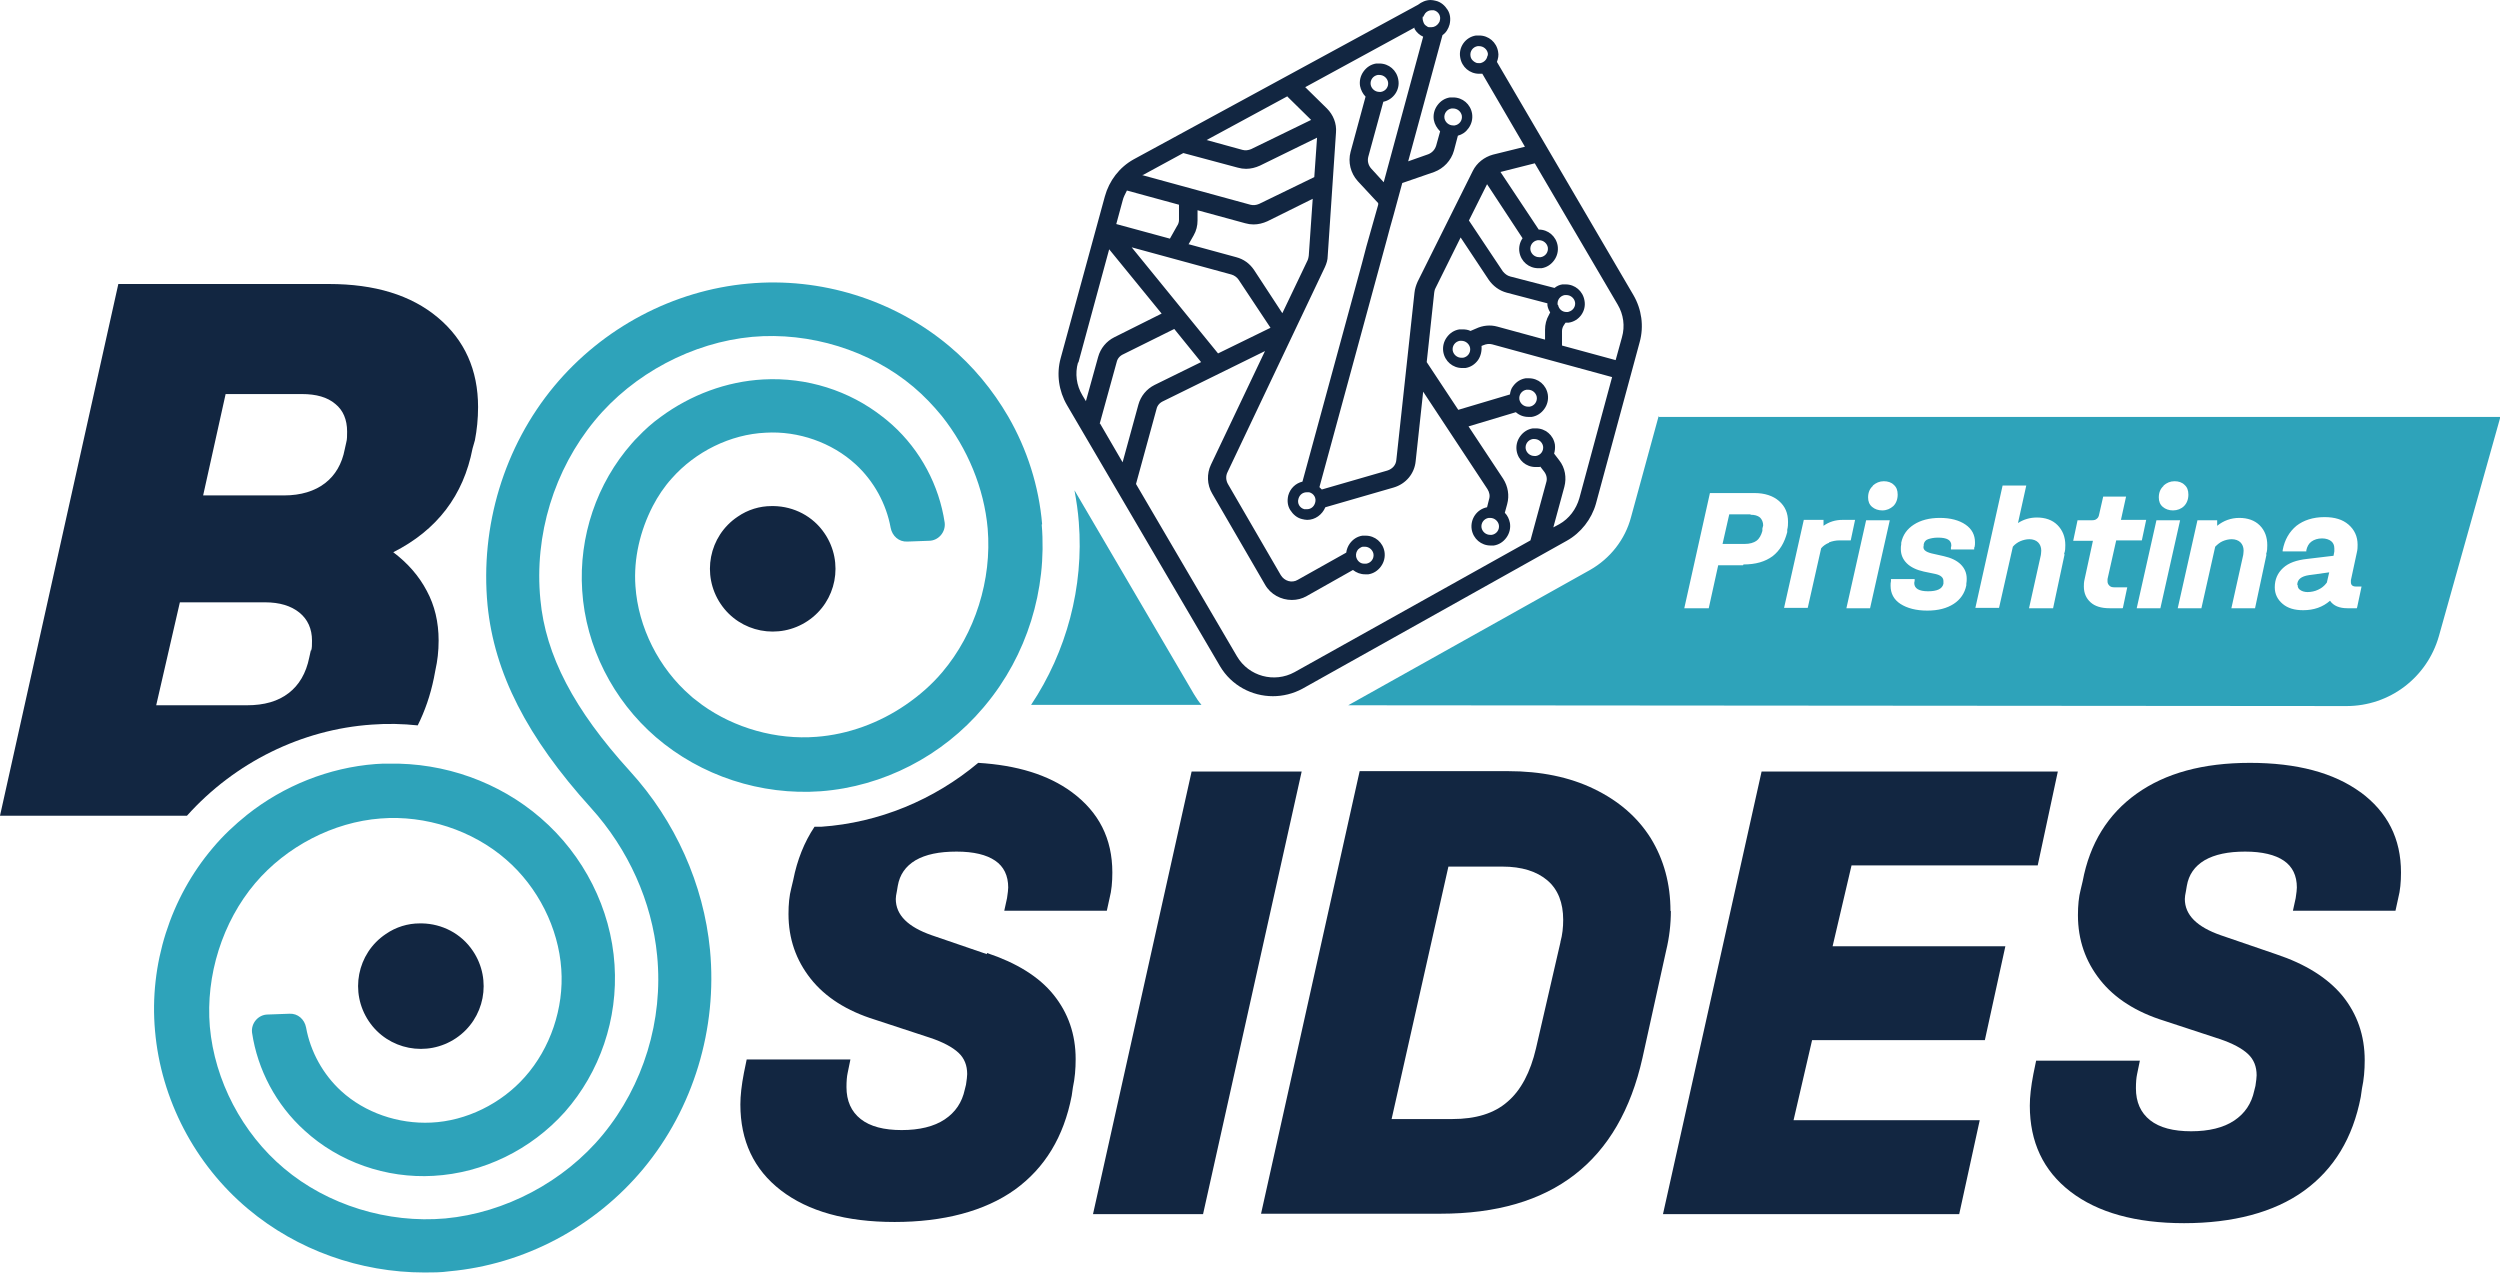
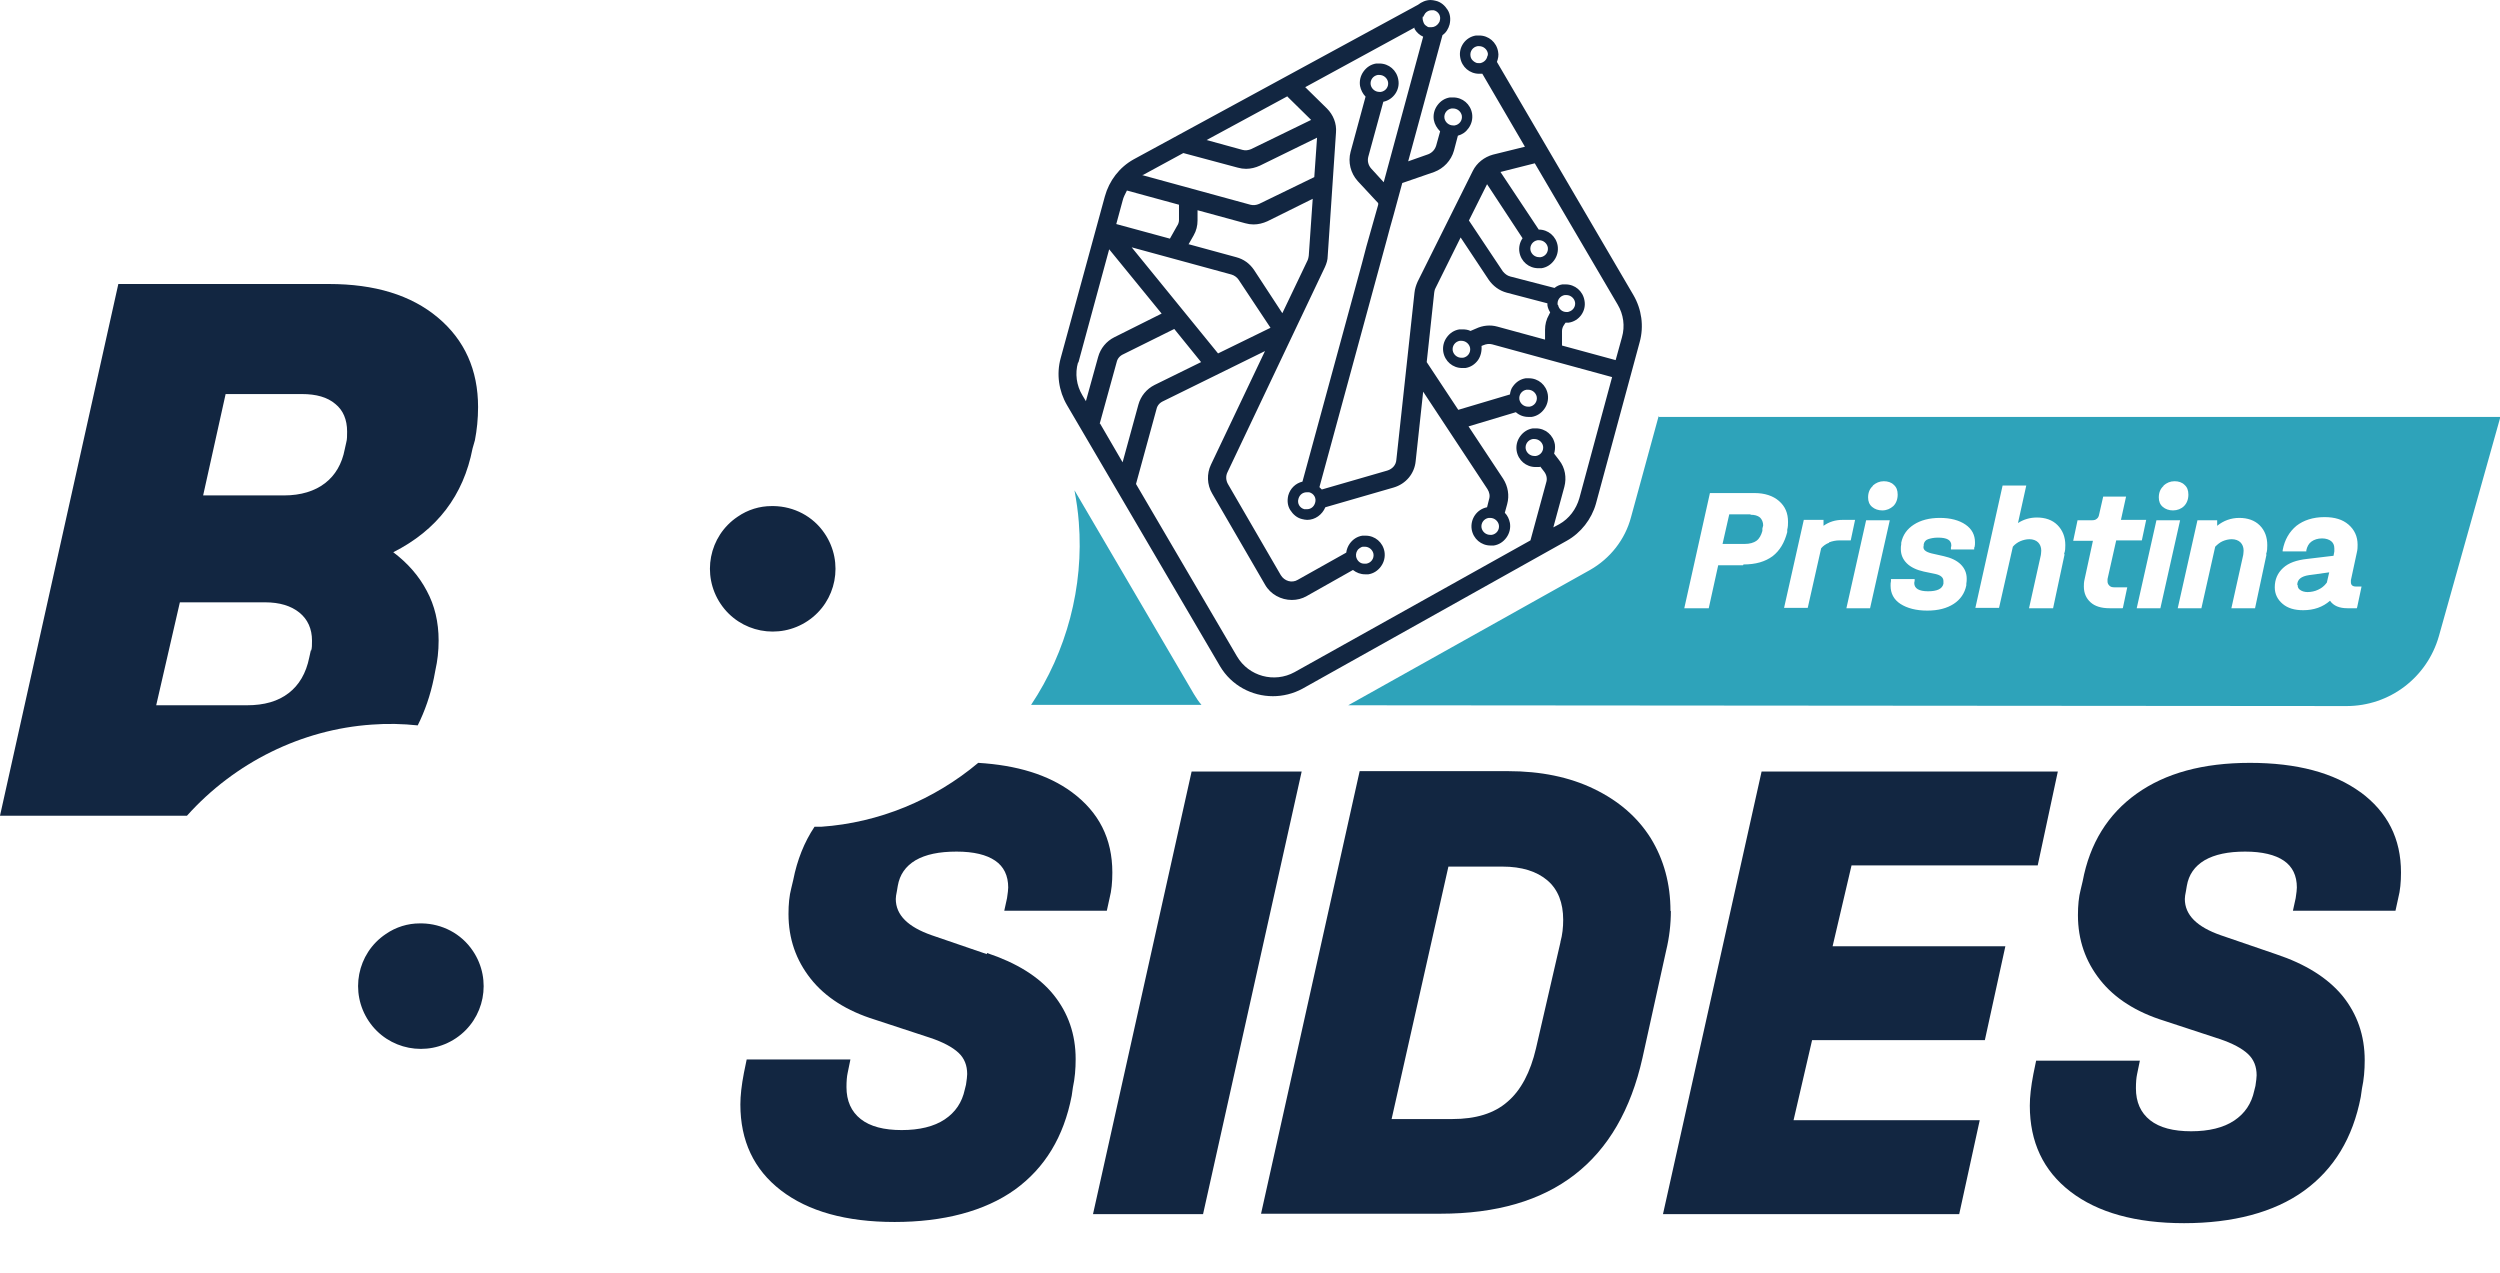
<svg xmlns="http://www.w3.org/2000/svg" id="Layer_2" data-name="Layer 2" viewBox="0 0 63.38 32.27">
  <defs>
    <style>
      .cls-1 {
        fill: #2ea3ba;
      }

      .cls-1, .cls-2 {
        stroke-width: 0px;
      }

      .cls-2 {
        fill: #122641;
      }
    </style>
  </defs>
  <g id="Layer_1-2" data-name="Layer 1">
    <g>
      <g>
        <path class="cls-1" d="m27.24,12.43c.05.27.09.54.11.81.13,1.64-.31,3.28-1.21,4.63h4.32c-.07-.08-.13-.17-.19-.27l-3.03-5.17Z" />
-         <path class="cls-1" d="m26.42,13.29c-.08-.96-.38-1.9-.86-2.73-.39-.67-.89-1.28-1.5-1.79-1.4-1.17-3.25-1.75-5.09-1.58-1.9.17-3.69,1.12-4.92,2.6-1.27,1.53-1.88,3.55-1.69,5.55.17,1.72,1,3.35,2.62,5.14.95,1.05,1.55,2.38,1.68,3.75.16,1.64-.35,3.29-1.38,4.54-.98,1.19-2.48,1.98-3.99,2.12-1.46.13-2.99-.34-4.09-1.27-1.06-.89-1.76-2.23-1.88-3.59-.11-1.3.32-2.66,1.15-3.64.79-.93,1.98-1.55,3.18-1.64,1.14-.09,2.33.3,3.18,1.04.81.7,1.33,1.74,1.4,2.78.07.99-.28,2.01-.92,2.73-.6.68-1.49,1.12-2.38,1.16-.83.04-1.68-.25-2.28-.8-.46-.42-.78-1-.89-1.61-.04-.21-.21-.36-.42-.35l-.55.02c-.24,0-.43.22-.4.46.14.94.61,1.83,1.33,2.48.87.8,2.07,1.22,3.27,1.15,1.26-.07,2.47-.66,3.33-1.62.89-1.01,1.35-2.36,1.26-3.73-.09-1.42-.78-2.78-1.87-3.72-1.05-.91-2.44-1.41-3.86-1.38-.11,0-.22,0-.33.01-1.18.09-2.33.55-3.26,1.29-.31.25-.6.52-.86.83-1.08,1.27-1.62,2.96-1.47,4.64.15,1.74,1.01,3.39,2.36,4.52,1.24,1.04,2.84,1.61,4.47,1.61.21,0,.42,0,.63-.03,1.9-.17,3.69-1.12,4.92-2.6,1.27-1.53,1.88-3.55,1.69-5.55-.16-1.66-.88-3.27-2.03-4.53-1.42-1.56-2.14-2.94-2.27-4.35-.16-1.64.35-3.29,1.38-4.54.98-1.19,2.48-1.98,3.99-2.12,1.46-.13,2.99.34,4.09,1.27.26.22.5.47.72.74.65.82,1.07,1.83,1.16,2.85.11,1.3-.32,2.66-1.15,3.64-.27.32-.58.59-.93.83-.67.46-1.46.75-2.26.81-1.02.08-2.08-.22-2.9-.81l-.13-.1c-.05-.04-.11-.08-.16-.13-.81-.7-1.33-1.74-1.4-2.78-.05-.7.12-1.41.44-2.03.13-.25.29-.49.48-.7.6-.68,1.49-1.12,2.38-1.16.83-.05,1.68.25,2.28.8.46.42.78,1,.89,1.61.04.21.21.36.42.35l.55-.02c.24,0,.43-.22.4-.46-.14-.94-.61-1.83-1.33-2.48-.08-.07-.16-.14-.24-.2-.85-.67-1.93-1.01-3.03-.95-.93.05-1.84.39-2.6.95-.21.15-.4.32-.58.51-.05.05-.1.1-.15.16-.89,1.01-1.35,2.36-1.26,3.73.09,1.42.78,2.78,1.87,3.72,1.14.98,2.66,1.48,4.18,1.37,1.58-.12,3.08-.89,4.12-2.12.02-.02.03-.04.05-.06,1.05-1.26,1.57-2.92,1.43-4.58Z" />
      </g>
      <g>
        <polygon class="cls-2" points="30.21 19.56 27.71 30.78 30.5 30.78 33 19.56 30.21 19.56" />
        <path class="cls-2" d="m42.35,23.1c0-.7-.17-1.31-.5-1.85-.34-.54-.82-.95-1.44-1.25-.62-.3-1.35-.45-2.18-.45h-3.76l-2.5,11.22h4.55c2.83,0,4.53-1.32,5.12-3.95l.6-2.72c.08-.33.12-.67.12-1.01Zm-2.79.79l-.62,2.69c-.14.6-.38,1.06-.72,1.35-.34.3-.81.44-1.4.44h-1.54l1.44-6.4h1.37c.49,0,.87.12,1.14.35.27.23.4.57.4,1,0,.19-.02.38-.07.56Z" />
        <polygon class="cls-2" points="46.94 21.94 51.66 21.94 52.17 19.56 44.66 19.56 42.16 30.78 49.67 30.78 50.19 28.4 45.47 28.4 45.94 26.37 50.32 26.37 50.84 23.99 46.46 23.99 46.94 21.94" />
        <path class="cls-2" d="m59.85,20.09c-.68-.5-1.62-.75-2.81-.75s-2.14.26-2.87.78c-.73.52-1.19,1.26-1.37,2.22l-.05.21c-.05.19-.07.41-.07.65,0,.63.19,1.17.56,1.64s.92.82,1.63,1.04l1.4.46c.33.11.57.24.72.38.15.14.22.32.22.54,0,.05-.01.14-.03.27l-.03.12c-.07.33-.24.58-.51.76-.27.18-.64.27-1.09.27s-.8-.09-1.04-.28c-.24-.19-.36-.46-.36-.81,0-.15.01-.27.03-.36l.07-.34h-2.63l-.07.34c-.06.31-.09.58-.09.8,0,.92.34,1.65,1.03,2.18.69.53,1.65.8,2.88.8s2.28-.27,3.04-.82c.76-.55,1.24-1.34,1.44-2.38l.03-.21c.05-.23.07-.47.07-.72,0-.63-.19-1.17-.56-1.63-.38-.46-.94-.81-1.69-1.06l-1.4-.48c-.6-.21-.91-.51-.91-.92,0-.05.01-.11.03-.21l.02-.12c.05-.29.2-.5.45-.65.26-.15.6-.22,1.03-.22s.76.08.98.23c.22.15.33.38.33.68,0,.05-.01.14-.03.27l-.07.32h2.6l.07-.32c.05-.19.07-.41.07-.65,0-.86-.34-1.53-1.03-2.04Z" />
        <path class="cls-2" d="m10.59,18.39c.18-.36.32-.76.41-1.2l.04-.21c.05-.22.08-.47.08-.74,0-.47-.1-.89-.3-1.26-.2-.38-.48-.7-.85-.98,1.11-.56,1.78-1.44,2.01-2.63l.06-.21c.05-.26.08-.54.08-.84,0-.94-.34-1.7-1.02-2.27-.68-.57-1.6-.85-2.76-.85H3L0,20.68h4.74c1.21-1.35,2.91-2.19,4.69-2.31.39-.03.78-.02,1.16.02Zm-2.71-1.9l-.04.18c-.08.4-.26.7-.52.9-.27.21-.62.31-1.06.31h-2.3l.6-2.61h2.16c.37,0,.66.09.87.26.21.17.32.41.32.71,0,.11,0,.19-.02.25Zm.9-5.28l-.04.18c-.07.37-.24.66-.5.86s-.61.31-1.04.31h-2.05l.57-2.57h1.93c.37,0,.65.08.85.25.2.16.3.4.3.7,0,.11,0,.2-.02.27Z" />
        <path class="cls-2" d="m25.02,24.19l-1.4-.48c-.6-.21-.91-.51-.91-.92,0-.05.01-.11.03-.21l.02-.12c.05-.29.2-.5.45-.65.26-.15.6-.22,1.04-.22s.76.08.98.23c.22.15.33.38.33.68,0,.05-.01.14-.03.27l-.07.32h2.6l.07-.32c.05-.19.07-.41.07-.65,0-.86-.34-1.53-1.03-2.04-.6-.44-1.39-.68-2.37-.74-1.12.94-2.52,1.52-3.98,1.62-.06,0-.11,0-.17,0-.26.39-.44.84-.54,1.35l-.05.21c-.05.19-.07.41-.07.65,0,.63.19,1.17.56,1.64s.92.82,1.63,1.04l1.4.46c.33.11.57.24.72.38.15.14.22.32.22.54,0,.05-.01.14-.03.27l-.03.12c-.07.33-.24.58-.51.76-.27.18-.64.27-1.09.27s-.8-.09-1.04-.28c-.24-.19-.36-.46-.36-.81,0-.15.01-.27.03-.36l.07-.34h-2.63l-.07.34c-.06.31-.09.58-.09.8,0,.92.34,1.65,1.03,2.18.69.53,1.65.8,2.88.8s2.28-.27,3.05-.82c.76-.55,1.24-1.34,1.44-2.38l.03-.21c.05-.23.07-.47.07-.72,0-.63-.19-1.17-.56-1.63s-.94-.81-1.69-1.06Z" />
        <path class="cls-2" d="m30.93,16.89c.29.49.81.76,1.34.76.25,0,.51-.06.75-.19l6.7-3.75c.36-.2.63-.55.74-.94l1.11-4.1c.11-.4.05-.83-.16-1.19l-3.46-5.91c.03-.08.05-.17.03-.26-.04-.24-.24-.41-.48-.41-.03,0-.05,0-.08,0-.27.04-.45.3-.4.56.04.24.24.41.48.41.03,0,.05,0,.08,0,0,0,0,0,0,0l1.08,1.85-.81.2c-.22.06-.41.21-.51.41l-1.4,2.81c-.04.09-.07.18-.08.28l-.46,4.24c-.01.13-.1.23-.23.27l-1.66.48s-.04-.04-.06-.06l1.71-6.28.08-.3h0s.09-.32.09-.32l.22-.81.81-.28c.24-.09.43-.29.5-.54l.1-.38c.11-.03.2-.09.27-.19.08-.11.11-.24.09-.37-.04-.24-.24-.41-.48-.41-.03,0-.05,0-.08,0-.13.02-.24.09-.32.2-.08.11-.11.24-.09.37.02.11.08.21.16.29l-.1.36c-.03.1-.1.18-.2.22l-.51.18.87-3.2c.09-.06.15-.16.18-.27.03-.13.02-.26-.05-.37-.07-.11-.17-.2-.3-.23-.04-.01-.09-.02-.13-.02-.12,0-.23.05-.32.12l-7.21,3.92c-.36.2-.62.54-.73.94l-1.12,4.1c-.11.4-.05.83.16,1.19l3.88,6.62Zm6.78-15.48c-.01.09-.08.17-.18.19-.01,0-.02,0-.04,0-.03,0-.05,0-.07-.01-.07-.03-.13-.09-.14-.17-.02-.12.06-.23.18-.25.01,0,.02,0,.04,0,.11,0,.2.08.22.18,0,.02,0,.04,0,.06Zm-.91,1.34s.02,0,.04,0c.11,0,.2.08.22.18.02.12-.06.23-.18.25-.01,0-.02,0-.04,0-.11,0-.2-.08-.22-.18-.02-.12.06-.23.18-.25Zm-8.92,7.99l.43-1.56c.02-.09.08-.16.17-.2l1.29-.64.68.84-1.18.58c-.2.1-.35.28-.41.5l-.4,1.46-.57-.98Zm3.34-3.78c.07.02.14.07.18.13l.81,1.22-1.33.65-2.19-2.69,2.53.69Zm-1.08-.78l.12-.21c.07-.12.1-.25.1-.38v-.26s1.21.33,1.21.33c.07.02.14.03.21.03.12,0,.24-.03.35-.08l1.15-.57-.1,1.44s-.01.08-.03.12l-.64,1.34-.72-1.1c-.11-.16-.26-.27-.45-.32l-1.21-.33Zm7.56-1.51l.9,1.37c-.07.1-.1.23-.08.35.04.24.24.41.48.41.03,0,.05,0,.08,0,.13-.02.24-.09.32-.2s.11-.24.09-.37c-.04-.24-.24-.41-.48-.41l-.97-1.46.87-.22,2.1,3.58c.15.25.19.55.11.83l-.16.58-1.36-.37v-.37c0-.05.02-.11.05-.15l.04-.06s0,0,0,0c.03,0,.05,0,.08,0,.27-.04.45-.3.4-.56-.04-.24-.24-.41-.48-.41-.03,0-.05,0-.08,0-.07.01-.14.04-.2.09l-1.12-.29c-.08-.02-.14-.07-.19-.13l-.86-1.29.45-.9Zm1.1,1.67c-.02-.12.06-.23.18-.25.01,0,.02,0,.04,0,.11,0,.2.08.22.18.02.12-.06.23-.18.25-.01,0-.02,0-.04,0-.11,0-.2-.08-.22-.18Zm.69,1.39s0,0,0,0c-.02-.12.06-.23.18-.25.01,0,.02,0,.04,0,.11,0,.2.08.22.18.02.11-.05.21-.15.24-.01,0-.02.01-.03.01-.01,0-.02,0-.04,0-.1,0-.19-.07-.21-.18Zm-3.41-7.3s.03-.06.05-.09c.04-.05.1-.08.16-.08.02,0,.04,0,.06,0,.12.03.19.15.15.27,0,.02-.02.04-.03.06-.04.06-.11.1-.18.1-.02,0-.04,0-.06,0-.03,0-.05-.02-.08-.04-.03-.02-.05-.05-.06-.08-.02-.05-.03-.1-.02-.15Zm-.22.28s0,.01,0,.02c.05.09.13.16.22.2l-1,3.69-.32-.35c-.07-.08-.1-.19-.07-.3l.38-1.39c.25-.05.43-.3.38-.56-.04-.24-.24-.41-.48-.41-.03,0-.05,0-.08,0-.13.02-.24.09-.32.2s-.11.24-.09.37c.02.1.07.2.14.27l-.38,1.4c-.07.26,0,.54.18.74l.52.56v.04s-.3,1.06-.3,1.06l-.11.42h0s-1.51,5.54-1.51,5.54c-.17.04-.31.17-.36.35-.03.13-.02.26.05.37s.17.2.3.23c.04.01.09.02.13.02.2,0,.38-.13.46-.32l1.73-.5c.31-.09.53-.35.56-.67l.19-1.76,1.63,2.47c.05.08.07.17.04.26l-.05.2c-.26.05-.43.3-.39.56.04.24.24.41.48.41.03,0,.05,0,.08,0,.13-.02.24-.09.32-.2.08-.11.11-.24.09-.37-.02-.1-.06-.19-.13-.26l.06-.22c.06-.22.02-.45-.1-.64l-.88-1.33,1.2-.36c.09.08.2.12.32.12.03,0,.05,0,.08,0,.13-.02.24-.09.32-.2.08-.11.11-.24.09-.37-.04-.24-.24-.41-.48-.41-.03,0-.05,0-.08,0-.13.02-.24.09-.32.2-.05.06-.07.14-.08.21l-1.31.39-.8-1.21.19-1.76s.01-.08.03-.11l.64-1.29.71,1.07c.11.16.27.28.46.33l1.03.27s0,.03,0,.05c.01.07.04.13.07.18l-.03.06c-.07.12-.1.25-.1.38v.25s-1.21-.33-1.21-.33c-.18-.05-.37-.03-.54.05l-.14.06c-.06-.03-.13-.04-.2-.04-.03,0-.05,0-.08,0-.13.02-.24.09-.32.2-.08.11-.11.24-.09.37.04.24.24.41.48.41.03,0,.05,0,.08,0,.13-.02.24-.09.32-.2.07-.1.1-.23.09-.36l.05-.02c.07-.03.15-.04.22-.02l3.04.83-.83,3.07c-.08.28-.26.52-.51.66l-.15.08.28-1.03c.06-.23.02-.48-.13-.67l-.13-.17c.02-.07.03-.15.02-.23-.04-.24-.24-.41-.48-.41-.03,0-.05,0-.08,0-.13.02-.24.09-.32.2-.08.11-.11.24-.09.37.04.24.24.41.48.41.03,0,.05,0,.08,0,.01,0,.03,0,.04-.01l.1.13c.06.08.08.18.05.27l-.4,1.47-5.98,3.34c-.51.28-1.16.11-1.46-.4l-2.56-4.37.52-1.9c.02-.09.08-.16.17-.2l2.58-1.27-1.37,2.88c-.11.23-.1.51.03.73l1.34,2.31c.14.25.41.39.68.39.13,0,.26-.03.38-.1l1.17-.66c.09.07.19.11.31.11.03,0,.05,0,.08,0,.13-.02.24-.09.32-.2.08-.11.11-.24.09-.37-.04-.24-.24-.41-.48-.41-.03,0-.05,0-.08,0-.13.02-.24.09-.32.2-.05.07-.08.15-.09.23l-1.23.69c-.15.09-.34.03-.43-.12l-1.34-2.31c-.05-.09-.06-.2-.01-.3l2.47-5.2c.04-.09.07-.18.07-.28l.21-3.13c.02-.23-.07-.45-.23-.61l-.55-.54,2.77-1.51Zm-1.11,1.44c-.02-.12.06-.23.18-.25.01,0,.02,0,.04,0,.11,0,.2.08.22.18.02.12-.06.23-.18.25-.01,0-.02,0-.04,0-.11,0-.2-.08-.22-.18Zm-1.41,10.6c-.03.1-.11.16-.21.16-.02,0-.04,0-.06,0-.12-.03-.19-.15-.15-.27.03-.1.11-.16.21-.16.02,0,.04,0,.06,0,.12.03.19.15.15.27Zm4.44.38c.11,0,.2.08.22.18.02.12-.06.23-.18.25-.01,0-.02,0-.04,0-.11,0-.2-.08-.22-.18-.02-.12.06-.23.18-.25.01,0,.02,0,.04,0Zm.74-3c-.02-.12.06-.23.18-.25.01,0,.02,0,.04,0,.11,0,.2.08.22.18.02.12-.06.23-.18.25-.01,0-.02,0-.04,0-.11,0-.2-.08-.22-.18Zm-1.25-1.31c.02.12-.06.23-.18.25-.01,0-.02,0-.04,0-.11,0-.2-.08-.22-.18-.02-.12.06-.23.18-.25.01,0,.02,0,.04,0,.11,0,.2.08.22.18Zm1.85,2.49c.02.12-.06.23-.18.25-.01,0-.02,0-.04,0-.11,0-.2-.08-.22-.18-.02-.12.06-.23.18-.25.01,0,.02,0,.04,0,.11,0,.2.08.22.18Zm-4.69,2.62s.07-.07.13-.07c.01,0,.02,0,.04,0,.11,0,.2.08.22.18.02.12-.06.23-.18.25-.01,0-.02,0-.04,0,0,0-.01,0-.02,0-.1,0-.18-.08-.2-.18-.01-.07.01-.13.05-.18Zm-1.79-11.48l.6.59-1.52.74c-.07.03-.15.04-.22.02l-.91-.25,2.05-1.11Zm-3.67,1.99l1.03-.56,1.38.37c.07.02.14.03.21.03.12,0,.24-.03.35-.08l1.45-.71-.07,1-1.4.68c-.07.03-.15.04-.22.02l-2.74-.75s.01-.01.02-.01Zm-.51.65c.02-.09.07-.18.11-.26l1.32.36v.39c0,.05-.02.11-.05.15l-.18.32-1.36-.37.16-.59Zm-1.12,4.1l.78-2.87,1.33,1.63-1.2.6c-.2.1-.35.28-.41.5l-.31,1.12-.09-.15c-.15-.25-.19-.55-.11-.83Z" />
        <path class="cls-2" d="m10.7,23.41h-.06c-.3,0-.6.09-.86.27-.73.49-.92,1.48-.43,2.21.49.73,1.48.92,2.21.43.73-.49.92-1.48.43-2.21-.3-.45-.79-.69-1.29-.7Z" />
        <path class="cls-2" d="m20.48,15.74c.73-.49.92-1.48.43-2.21-.3-.45-.79-.69-1.29-.7h-.06c-.3,0-.6.09-.86.27-.73.49-.92,1.48-.43,2.21.49.73,1.48.92,2.21.43Z" />
      </g>
      <g>
        <path class="cls-1" d="m58.25,14.83c0,.06.02.1.07.13.04.03.11.05.18.05.09,0,.19-.02.27-.06.09-.04.16-.1.22-.18l.06-.26-.51.07c-.2.03-.3.11-.3.25Z" />
        <path class="cls-1" d="m44.38,13.04h-.54l-.17.75h.56c.13,0,.23-.03.3-.08.07-.05.12-.14.15-.25v-.06s.02-.07.02-.08c0-.08-.03-.15-.08-.2-.06-.05-.14-.07-.24-.07Z" />
        <path class="cls-1" d="m42.05,10.55l-.7,2.56c-.15.57-.53,1.05-1.04,1.34l-6.13,3.43,25.31.02c1.09,0,2.04-.72,2.34-1.77l1.56-5.56h-21.33Zm12.8,1.76c.08-.07.17-.11.28-.11.1,0,.19.03.25.09.07.06.1.14.1.25,0,.12-.04.22-.11.29s-.17.11-.28.11c-.1,0-.19-.03-.26-.09-.07-.06-.1-.14-.1-.24,0-.12.04-.22.12-.29Zm-7.37,0c.08-.07.17-.11.28-.11.1,0,.19.03.25.09.07.06.1.14.1.25,0,.12-.04.22-.11.29-.08.07-.17.11-.28.11-.1,0-.19-.03-.26-.09-.07-.06-.1-.14-.1-.24,0-.12.04-.22.12-.29Zm-3.29,2.02h-.63l-.24,1.09h-.62l.65-2.92h1.13c.26,0,.47.07.62.2.16.14.23.31.23.53,0,.06,0,.12-.02.2v.06c-.07.27-.19.47-.37.61-.19.14-.43.21-.74.21Zm2.18-.57c-.08.03-.15.08-.2.14l-.34,1.51h-.6l.5-2.23h.5v.15c.14-.1.3-.15.48-.15h.32l-.11.52h-.29c-.09,0-.18.02-.26.05Zm1.04,1.66h-.6l.5-2.23h.6l-.5,2.23Zm2.64-1.54v.05h-.59v-.05s.01-.03.01-.05c0-.14-.11-.2-.34-.2-.11,0-.19.02-.25.04s-.1.07-.11.13v.03c-.03.1.04.16.2.2l.31.07c.18.04.33.11.43.21.1.1.15.22.15.36,0,.04,0,.08-.01.13v.04c-.04.2-.15.36-.32.47-.17.11-.39.17-.67.17s-.51-.06-.68-.17c-.17-.11-.25-.27-.25-.46,0-.04,0-.08.01-.12v-.05h.6v.05s-.01.03-.01.05c0,.14.12.21.35.21s.36-.06.39-.19v-.03s0-.02,0-.04c0-.09-.07-.15-.21-.18l-.29-.06c-.18-.04-.33-.11-.43-.21-.1-.1-.15-.22-.15-.36,0-.04,0-.08.01-.12v-.04c.04-.2.15-.35.32-.46.17-.11.39-.17.66-.17s.49.06.65.17c.16.11.24.26.24.45,0,.04,0,.08-.01.12Zm2.29.18l-.29,1.36h-.61l.3-1.35s.01-.08.01-.11c0-.09-.03-.16-.08-.21-.05-.05-.13-.08-.22-.08-.08,0-.16.02-.23.05-.07.03-.14.08-.19.14l-.35,1.55h-.6l.69-3.1h.6l-.21.95c.14-.09.3-.14.48-.14.21,0,.39.06.52.19.13.13.2.3.2.51,0,.07,0,.14-.03.22Zm1.47,1.36h-.33c-.21,0-.37-.05-.48-.15-.11-.1-.17-.23-.17-.4,0-.05,0-.11.02-.19l.21-.97h-.5l.11-.52h.36c.06,0,.1-.01.13-.04.03-.02.05-.06.06-.12l.1-.44h.58l-.13.59h.64l-.11.52h-.65l-.22.98s0,.05,0,.06c0,.05.02.08.05.11.03.03.07.04.13.04h.32l-.11.52Zm.36,0l.5-2.23h.6l-.5,2.23h-.6Zm3.29-1.36l-.29,1.36h-.6l.3-1.35s.01-.08.01-.11c0-.09-.03-.16-.08-.21-.05-.05-.13-.08-.22-.08-.08,0-.16.02-.23.05-.07.03-.13.08-.19.14l-.35,1.56h-.6l.5-2.23h.5v.14c.16-.13.35-.2.56-.2s.39.06.52.19c.13.13.19.3.19.5,0,.07,0,.15-.03.23Zm2.29,1.36h-.24c-.2,0-.35-.06-.44-.19-.18.16-.41.24-.68.24-.22,0-.39-.05-.52-.16-.13-.11-.2-.25-.2-.42,0-.2.07-.36.21-.49s.34-.2.61-.23l.67-.08.02-.11s0-.06,0-.08c0-.08-.03-.14-.08-.18-.05-.04-.13-.07-.23-.07-.11,0-.2.03-.27.08s-.11.13-.13.22v.03h-.6v-.03c.05-.27.17-.47.35-.62.18-.14.42-.22.71-.22.26,0,.46.06.61.19.15.13.23.3.23.51,0,.06,0,.12-.02.2l-.15.7s0,.03,0,.05c0,.07.04.11.13.11h.14l-.11.52Z" />
      </g>
    </g>
  </g>
</svg>